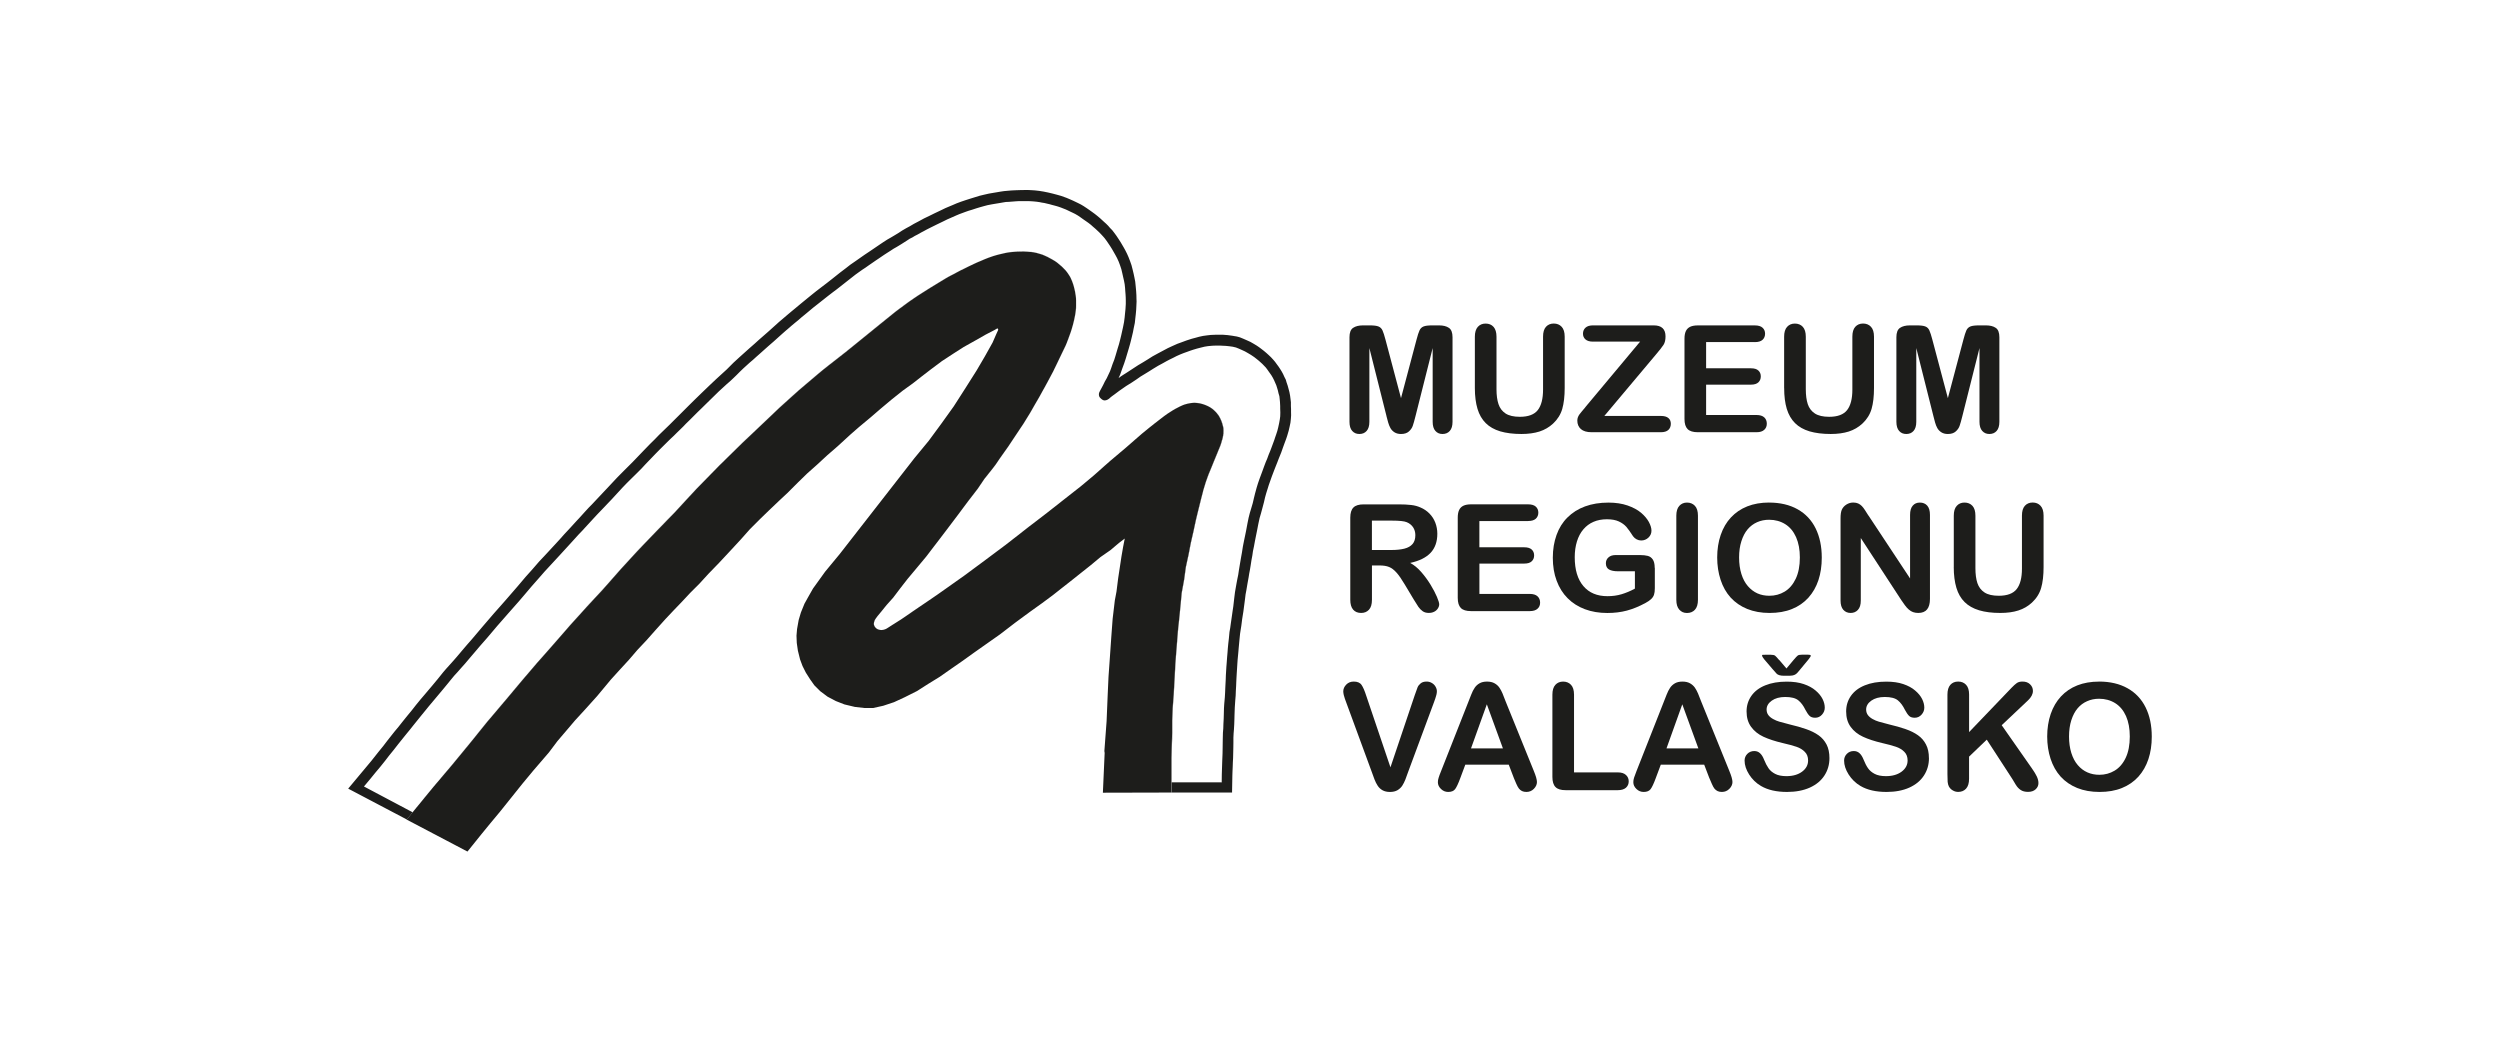
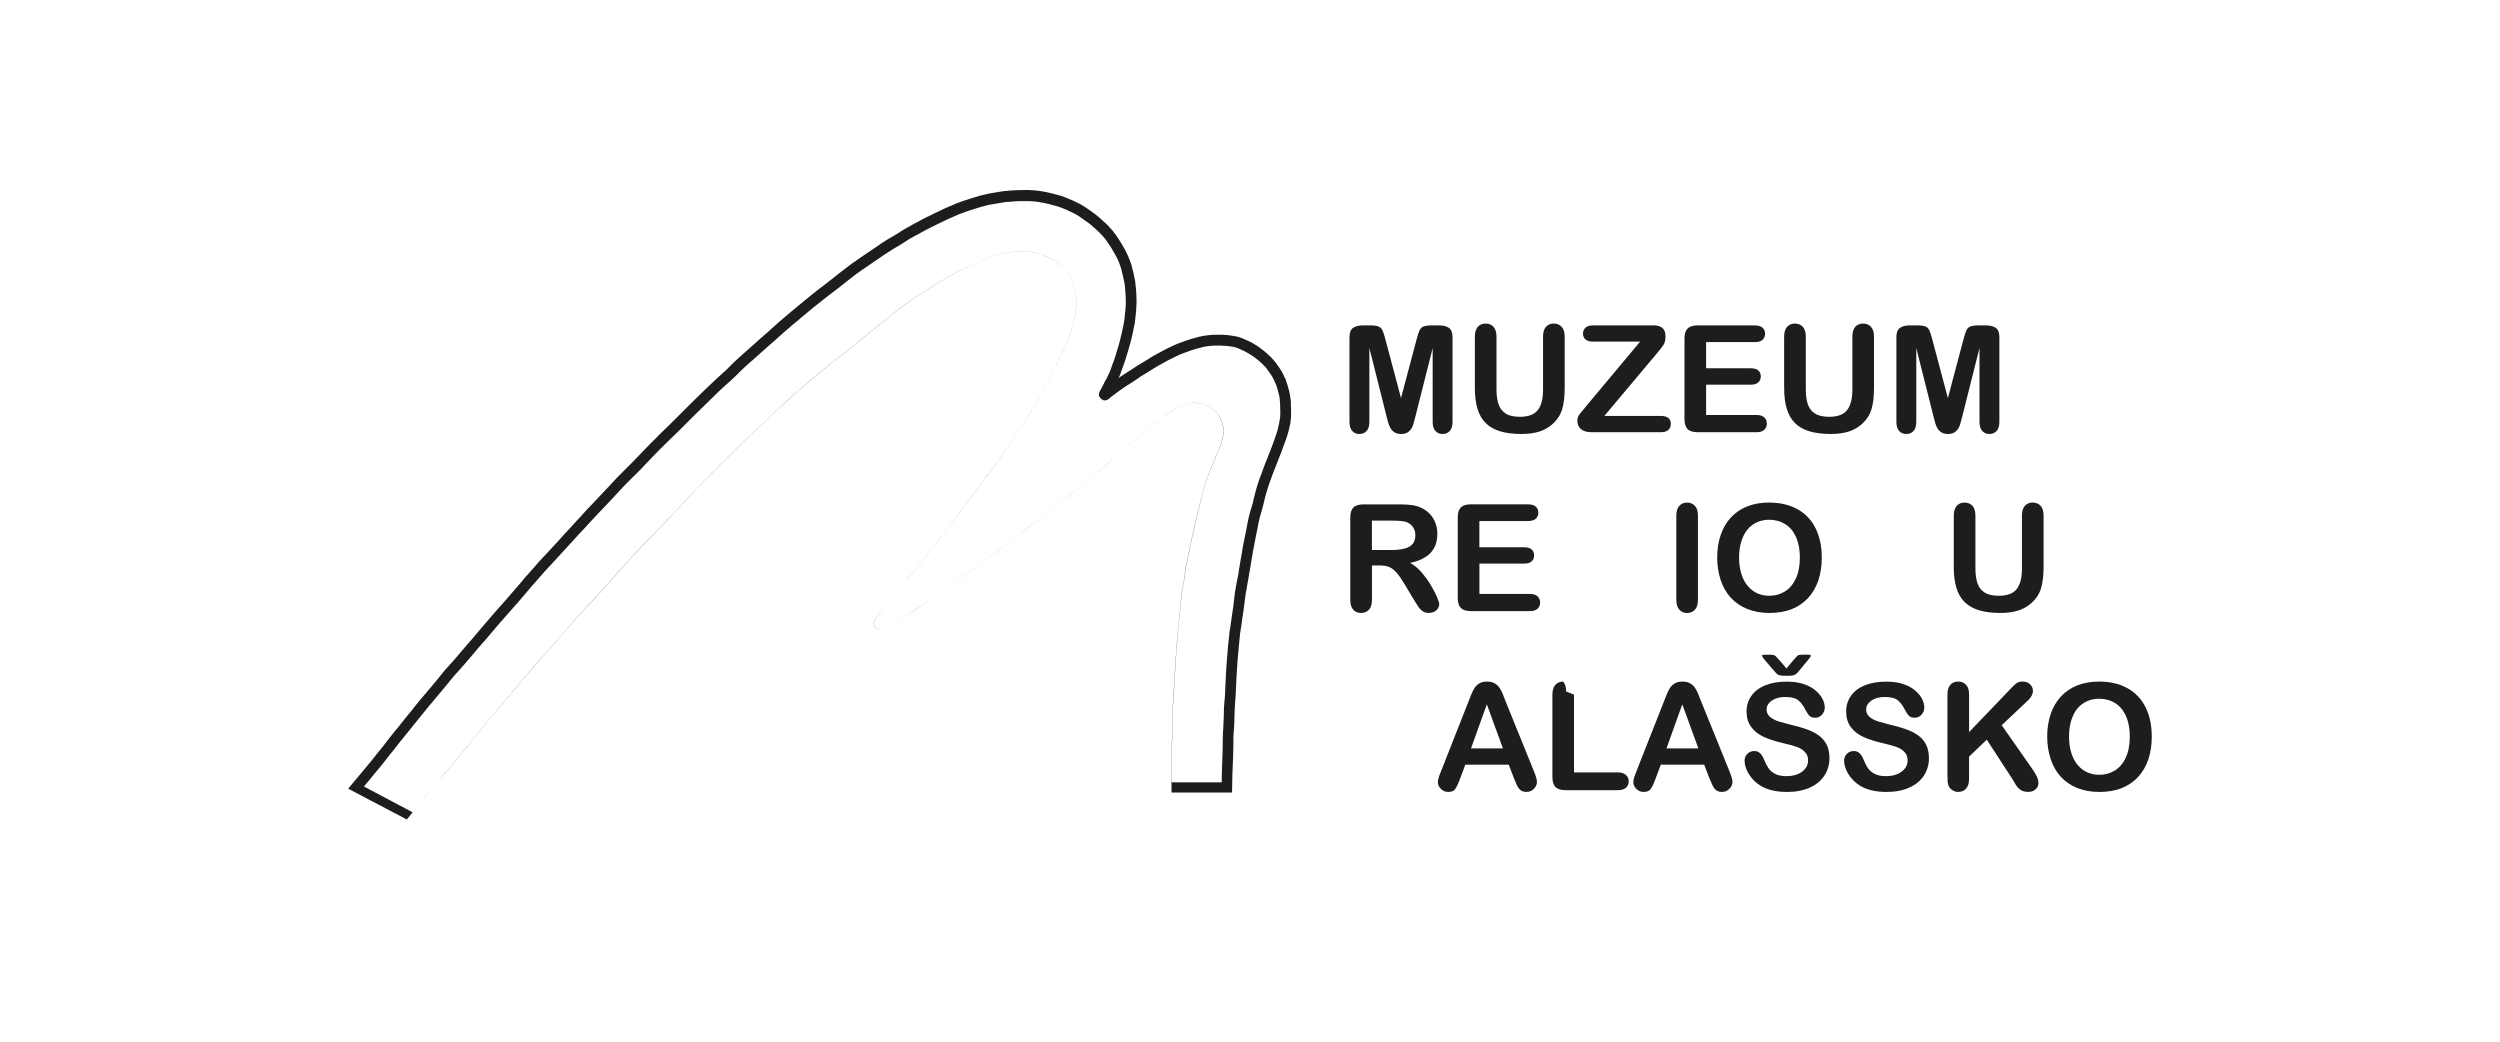
<svg xmlns="http://www.w3.org/2000/svg" id="Vrstva_1" viewBox="0 0 720 300">
  <defs>
    <style>.cls-1{fill-rule:evenodd;}.cls-1,.cls-2{fill:#1d1d1b;stroke-width:0px;}</style>
  </defs>
-   <polygon class="cls-1" points="117.11 236.04 124.82 226.64 130.13 220.4 135.03 214.45 140.41 207.79 145.58 201.7 150.41 195.94 154.53 191.12 159.29 185.72 164.11 180.19 168.93 174.86 173.62 169.81 178.93 163.79 182.01 160.43 183.61 158.7 184.99 157.25 189 153.07 194.24 147.68 200.66 140.73 201.45 139.93 207.25 134.01 213.89 127.5 219.07 122.59 224.45 117.48 229.97 112.5 235.43 107.87 236.96 106.59 238.64 105.26 243.54 101.43 249.76 96.39 253.74 93.16 257.15 90.4 258.15 89.61 259.19 88.83 261.73 86.96 263.14 85.98 264.42 85.12 267.86 82.94 272.2 80.29 273.21 79.71 276.75 77.84 277.93 77.27 278.85 76.8 280.51 76.01 281.49 75.56 282.48 75.15 283.49 74.71 284.7 74.23 286.02 73.77 287.17 73.43 287.43 73.37 287.71 73.29 289.36 72.91 290.05 72.77 290.86 72.65 291.87 72.55 292.48 72.51 293.03 72.48 294.38 72.45 294.96 72.45 296.05 72.51 296.88 72.58 297.05 72.59 297.23 72.62 297.64 72.68 297.86 72.72 298.22 72.79 298.35 72.82 298.45 72.84 299.62 73.17 300.12 73.33 300.26 73.37 300.4 73.44 300.83 73.62 301.78 74.06 302.25 74.32 302.87 74.65 303.7 75.13 304.09 75.38 304.22 75.48 304.38 75.59 304.62 75.78 305.27 76.33 305.73 76.71 306.07 77.04 306.35 77.33 306.83 77.82 306.92 77.92 307.04 78.07 307.17 78.22 307.39 78.52 307.86 79.21 307.98 79.39 308.09 79.59 308.22 79.81 308.42 80.22 308.78 81.07 308.96 81.58 309.12 82.04 309.35 82.86 309.48 83.44 309.57 83.86 309.63 84.13 309.67 84.41 309.8 85.21 309.88 85.89 309.89 86.54 309.89 88.1 309.87 88.79 309.85 89.02 309.82 89.31 309.73 90 309.66 90.55 309.54 91.12 309.34 92.1 309.18 92.79 309.02 93.45 308.72 94.5 308.37 95.62 307.27 98.62 307.12 99 306.92 99.46 303.31 106.97 301.29 110.75 299.33 114.29 298.21 116.22 296.6 119.02 294.7 122.1 292.69 125.11 290.45 128.48 288.07 131.84 286.71 133.84 286.28 134.4 285.81 135.02 283.53 137.87 281.64 140.67 278.84 144.31 275.91 148.24 272.48 152.79 269.48 156.72 266.75 160.29 263.95 163.65 261.43 166.66 259.41 169.26 257.24 172.12 255.35 174.23 253.81 176.13 253.51 176.48 252.77 177.38 252.59 177.61 252.26 178.06 251.98 178.48 251.87 178.71 251.79 178.93 251.73 179.18 251.69 179.34 251.66 179.6 251.67 179.81 251.68 179.86 251.69 179.92 251.69 179.96 251.71 180.03 251.8 180.25 251.88 180.41 252 180.59 252.11 180.73 252.27 180.89 252.3 180.91 252.34 180.95 252.39 180.98 252.47 181.05 252.65 181.17 252.85 181.25 252.98 181.31 253.14 181.34 253.29 181.39 253.47 181.42 253.64 181.44 253.72 181.45 253.81 181.45 253.95 181.44 254.11 181.44 254.26 181.41 254.45 181.37 254.63 181.33 254.85 181.25 255.05 181.18 255.3 181.06 255.81 180.74 256.48 180.31 259.55 178.37 269.82 171.36 277.86 165.68 284.09 161.06 289.54 156.99 296.46 151.6 301.49 147.74 306.39 143.89 311.21 140.11 315.06 136.89 319.74 132.75 324.29 128.9 328.97 124.83 331.28 122.95 333.66 121.08 335.15 119.94 336.22 119.17 337.38 118.43 338.06 118.01 338.5 117.76 339.05 117.47 339.64 117.16 339.94 117.01 340.29 116.85 340.51 116.75 340.71 116.67 341.14 116.51 341.57 116.39 341.76 116.34 341.92 116.3 342.1 116.25 342.34 116.2 342.57 116.16 342.76 116.13 342.99 116.09 343.17 116.07 343.35 116.05 343.54 116.04 343.77 116.03 344.03 116.03 344.24 116.04 344.5 116.06 344.72 116.07 344.93 116.09 345.17 116.12 345.48 116.17 345.7 116.21 345.9 116.26 346.09 116.32 346.26 116.36 346.51 116.43 346.75 116.51 346.97 116.59 347.18 116.67 347.48 116.8 347.77 116.93 348.06 117.07 348.3 117.2 348.49 117.31 348.67 117.42 348.84 117.54 349.07 117.7 349.19 117.8 349.33 117.9 349.58 118.13 349.92 118.45 350.09 118.61 350.26 118.8 350.47 119.05 350.84 119.54 350.97 119.72 351.03 119.83 351.08 119.92 351.19 120.1 351.39 120.49 351.57 120.88 351.68 121.15 351.76 121.34 351.82 121.51 351.92 121.82 352.06 122.29 352.18 122.73 352.24 123 352.27 123.15 352.3 123.33 352.31 123.51 352.33 123.8 352.33 123.94 352.34 124.09 352.32 124.45 352.32 124.64 352.3 124.86 352.24 125.34 352.22 125.49 352.19 125.65 352.15 125.86 352.11 126.06 352 126.48 351.91 126.78 351.67 127.62 351.49 128.18 351.41 128.4 351.32 128.63 350.58 130.44 349.74 132.47 348.83 134.72 347.99 136.74 347.22 138.92 346.59 141.02 345.89 143.68 345.19 146.49 344.42 149.63 343.73 152.86 342.96 156.22 342.38 159.21 342.32 159.51 342.25 159.88 341.54 163.13 341.49 163.37 341.45 163.65 341.05 166.61 340.99 167.02 340.93 167.35 340.35 170.52 340.29 170.88 340.26 171.27 339.95 174.58 339.67 177.45 339.29 181.03 339.25 181.37 339.22 181.73 338.97 184.87 338.76 187.54 338.48 191.12 338.27 195.18 338 200.01 337.71 203.93 337.57 207.64 337.57 210.88 337.57 211.2 337.56 211.44 337.44 215.15 337.36 218.37 337.36 221.52 337.36 224.33 337.35 226.88 337.38 228.25 317.63 228.3 318.14 216.86 318.06 216.3 318.7 207.72 319.01 200.24 319.25 194.93 319.65 189.28 320.05 183.48 320.44 178.23 321.07 172.91 321.55 170.37 322.03 166.55 322.5 163.45 322.98 160.27 323.46 157.49 323.93 155.1 322.26 156.37 319.81 158.44 316.95 160.43 314.09 162.81 311.48 164.88 308.39 167.34 305.85 169.33 303.23 171.4 300.13 173.7 296.57 176.25 292.36 179.35 288.01 182.69 283.96 185.54 280.47 188 277.14 190.39 274.04 192.54 270.63 194.93 267.3 196.98 264.05 199.05 260.56 200.8 257.47 202.23 254.37 203.26 251.44 203.91 248.98 203.91 246.2 203.59 243.19 202.87 240.74 201.91 238.35 200.65 236.21 199.05 234.55 197.39 233.36 195.72 232.09 193.73 231.13 191.82 230.42 189.92 229.79 187.38 229.47 185.15 229.39 183.08 229.55 181.18 230.02 178.55 230.66 176.4 231.69 173.86 232.8 171.87 234.15 169.49 237.64 164.64 241.84 159.56 263.33 131.98 267.46 126.97 271.03 122.12 274.68 117.03 278.09 111.71 281.26 106.7 283.64 102.64 285.86 98.67 286.97 96.13 287.4 95.19 287.46 95 287.48 94.83 287.41 94.69 287.32 94.61 287.22 94.59 287.12 94.63 286.79 94.83 286.34 95.09 283.87 96.37 281.1 97.95 277.54 99.94 274.68 101.77 271.27 104 268.09 106.38 265.4 108.45 262.86 110.44 260 112.5 256.91 114.96 253.58 117.75 250.73 120.21 247.39 122.99 244.93 125.14 241.29 128.48 238.27 131.1 235.26 133.88 232.48 136.35 229.79 138.97 226.77 141.99 224.39 144.21 221.46 147 218.84 149.54 215.98 152.4 213.37 155.34 210.43 158.52 207.1 162.09 204.01 165.28 201.47 168.06 198.77 170.76 196.4 173.3 194.1 175.69 191.63 178.31 188.7 181.57 186.24 184.35 183.62 187.13 181.09 190.07 178.39 193.01 175.93 195.72 171.97 200.48 168.47 204.37 165.62 207.47 163.32 210.18 160.54 213.44 158.09 216.7 153.64 221.87 150.48 225.68 146.98 230.05 144.05 233.71 141.27 237.05 138.74 240.14 134.63 245.25 117.11 236.04" />
  <path class="cls-1" d="M354.83,228.31l.09-4.91.04-1.21.06-1.33.04-1.25.07-1.29.03-1.31.04-1.75.02-1.46v-1.35s.06-1.24.06-1.24l.09-1.08.09-1.52.05-1.5.03-1.22.04-1.14.04-1.05.05-.75.08-1.17.12-1.46.05-1.32.08-1.39.05-1.22.05-1.05.08-1.4.09-1.4.09-1.43.08-1.15.12-1.26.1-1.08.1-1.19.1-1.05.12-1.29.16-1.58.18-1.18.17-1.05.11-.84.13-1.06.15-.95.22-1.37.17-1.31.16-1.2.14-1.08.16-1.32.22-1.15.22-1.33.22-1.25.21-1.15.17-1.08.19-.99.22-1.32.24-1.56.25-1.33.18-1.26.3-1.43.26-1.42.27-1.36.38-1.88.33-1.72.38-1.75.39-1.33.42-1.56.43-1.62.33-1.43.33-1.18.4-1.27.33-1.07.47-1.33.44-1.24.68-1.78.4-1.02.46-1.15.42-1.1.72-1.77.52-1.48.46-1.26.42-1.12.3-.89.45-1.53.27-1.17.24-1.15.12-1.09.07-1.04-.02-.88v-.87s-.04-.92-.04-.92v-1.1s-.1-.84-.1-.84l-.13-1.02-.2-1.06-.22-.82-.27-1-.32-.93-.24-.83-.39-.76-.38-.84-.42-.77-.47-.75-.42-.63-.46-.62-.53-.73-.49-.58-.69-.75-.63-.6-.67-.61-.72-.61-.75-.58-.64-.48-.72-.49-.88-.53-.91-.52-.9-.41-1.07-.47-.87-.36-.4-.14-.73-.19-.7-.11-.56-.1-1.33-.18-1.28-.1h-1.13s-1.21,0-1.21,0l-1.24.05-1.13.13-1.09.15-1.12.24-1.01.28-1.17.31-1.51.49-1.21.45-1.38.5-1.52.68-1.23.57-1.26.67-1.58.84-1.57.86-1.32.84-1.45.89-1.37.81-1.23.8-.99.65-1.21.79-.94.59-.63.42-.34.25-.16.11-.08.04-.02.02-.02.02h-.01s0,.02,0,.02h0s.01-.03.01-.03h0s0-.03,0-.03l.05-.1.07-.14.14-.31.15-.31.26-.74.42-1.19.51-1.38.44-1.34.44-1.47.45-1.5.41-1.44.22-.87.28-1.15.29-1.23.2-1.07.33-1.56.14-1.28.15-1.32.11-1.26.06-1.24.05-1.11-.03-.8-.02-.99-.07-1.15-.13-1.41-.14-1.36-.21-1.08-.23-1.1-.28-1.18-.34-1.33-.4-1.15-.48-1.24-.44-.99-.49-.97-.42-.76-.44-.75-.47-.8-.58-.9-.66-.99-.58-.79-.59-.77-.62-.63-.56-.65-.59-.59-.56-.5-.52-.48-.7-.64-.84-.7-.67-.53-.88-.64-.69-.49-.75-.52-.88-.58-.74-.44-.79-.4-.79-.38-.71-.34-.86-.38-1.04-.44-1.53-.55-1.24-.35-1.29-.34-1.28-.3-1.28-.26-1.24-.2-1.25-.14-1.08-.07-.9-.04h-.74s-1.38.02-1.38.02l-1.46.05-1.21.06-1.03.09-1.1.1-1.07.16-.86.15-1.2.2-1.22.21-1.4.32-1.21.29-1.24.38-1.52.47-1.34.43-1.3.44-1.26.47-1.18.51-1.08.45-.99.42-.99.48-1.04.5-1.06.5-1.54.76-1.52.73-1.51.82-1.41.74-1.15.68-1.08.58-1.15.67-1,.66-1.12.68-1.06.63-1.07.61-1.12.72-1.19.8-.88.6-1,.68-.96.65-1.38.92-1.43,1-1.14.8-1.58,1.09-1.29,1.01-1.69,1.28-2.3,1.83-1.52,1.19-2.95,2.25-1.16.93-1.55,1.26-1.88,1.54-1.62,1.35-1.01.83-1.13.95-1.29,1.1-1.18,1-1.34,1.21-1.68,1.51-1.44,1.26-1.33,1.16-1.2,1.09-1.54,1.35-1.38,1.24-1.44,1.29-1.71,1.57-.8.8-1.19,1.19-1.16,1.06-1.85,1.69-1.78,1.68-2.22,2.13-2.12,2.06-1.79,1.77-2,2-2.09,2.08-1.34,1.34-3.13,3.03-1.23,1.27-1.36,1.34-1.91,1.97-3.11,3.24-2.43,2.42-1.29,1.3-.71.72-.74.79-2.2,2.35-2.96,3.14-1.35,1.44-.95.96-1.13,1.23-1.44,1.59-1.06,1.14-1.53,1.68-1.88,2.02-1.28,1.44-1.73,1.88-2.5,2.7-1.74,1.85-2.03,2.34-1.83,2.04-2.37,2.8-3.33,3.84-1.46,1.66-1.96,2.21-3.24,3.77-3.14,3.71-1.44,1.64-1.28,1.5-.89,1.06-.86,1.01-1.3,1.48-1.67,1.85-.79.92-1.56,1.94-1.65,1.99-1.07,1.26-1.14,1.35-1.13,1.32-1.3,1.59-1.23,1.57-1.32,1.6-1.32,1.64-1.2,1.52-1.08,1.29-.99,1.25-1.12,1.42-1.23,1.61-1.33,1.63-2.05,2.59-1.42,1.7-1.77,2.12-3.48,4.17,16.89,8.89,1.85-2.29.22-.26.22-.27.22-.27.72-.87.36-.46.71-.88.34-.4.34-.42.26-.3.28-.36.46-.56.25-.31.19-.23.15-.18.13-.18.33-.39.12-.17.26-.32.19-.23.17-.22.16-.16.16-.21.16-.18.27-.32.21-.25.19-.22.21-.25.15-.17.12-.14.14-.15.17-.21.16-.2.09-.11.1-.11.12-.14.17-.21.22-.25.3-.36.3-.35.19-.22.61-.72.46-.55.78-.93.22-.27.77-.94,1-1.22.29-.35.56-.69.29-.35.78-.95.82-.99.85-1.05.54-.67.8-1,.42-.53.89-1.09.63-.78.77-.96.71-.85.66-.76.49-.58.69-.81.44-.52.38-.46.55-.65.52-.61.43-.5.53-.61.55-.67.67-.79.36-.44.36-.42.52-.63.32-.39.42-.49.36-.43.63-.74.45-.53.27-.32.43-.5.61-.72.43-.49.45-.53.7-.81.59-.7.64-.74.43-.51.44-.49.48-.54.27-.31.37-.41.41-.47.57-.65.73-.84.7-.79.49-.56.51-.59.53-.59.52-.61.58-.67.42-.47.68-.79.6-.68.49-.57.2-.23.49-.56,1.04-1.16,1.06-1.17.95-1.04,1.11-1.23.57-.63.71-.78.87-.93.49-.54.39-.42,1.07-1.15.83-.89,1.01-1.13,1.02-1.14.9-1.03.9-1.02.96-1.09.65-.74.98-1.07,1.06-1.15.74-.81.58-.64.84-.92.56-.61.74-.78.61-.64,1.31-1.37.67-.7.84-.87.77-.8.74-.77.71-.73.94-.96.76-.79.9-.94,1.21-1.22.33-.35.42-.43.81-.88.83-.9.95-1.03.6-.66,1.02-1.11,1.06-1.14.92-.98.77-.79.99-1.01.97-.99.87-.88,1.05-1.08,1.1-1.12.89-.91,1.17-1.15,1.12-1.1,1.18-1.15.97-.95,1.13-1.12,1.17-1.15,1.08-1.02,1.14-1.07,1.07-1.03,1.35-1.27,1.09-1.03,1.1-1.05,1.14-1.08,1.27-1.22,1.18-1.12,1.3-1.18,1.39-1.25,1.26-1.14,1.62-1.45,1.37-1.17,1.58-1.34,1.22-1.04,1.47-1.24,1.1-.91,1.91-1.54,1.54-1.2,1.49-1.17,1.68-1.31,1.71-1.38,1.17-.94,1.84-1.49,1.63-1.33,1.69-1.37,1.57-1.28,1.17-.94,1.36-1.1,1.19-.96,1.2-.97.89-.68.9-.67.93-.69,1.2-.87,1.39-.97,1.27-.85,1.59-1.01,1.82-1.15,1.55-.95.96-.59,1.69-1.03,1.32-.76,1.29-.68,1.12-.59.83-.44.71-.35.71-.35.58-.29.93-.45,1.23-.58.73-.34.61-.26.6-.25.91-.38.68-.28.81-.31.64-.23.47-.15.69-.2.57-.16.75-.18.82-.2.35-.08.27-.06.25-.05.36-.06.43-.07.33-.05.56-.05.54-.04.58-.04.41-.02h.31s.44-.02.44-.02h.44s.49,0,.49,0h.34l.36.02.37.02.34.02.42.03.32.02.39.04.44.07.58.11.46.12.64.18.43.13.33.1.28.11.42.18.46.21.46.21.33.18.5.27.44.25.55.32.23.14.31.2.2.14.25.2.22.17.58.49.33.28.34.32.35.35.29.3.25.26.21.26.23.3.21.29.19.29.18.27.15.25.12.23.16.31.12.25.19.47.12.27.22.61.14.41.11.38.09.32.06.26.08.35.11.58.1.58.1.65.09.68v.59s0,.67,0,.67v.94l-.02.67-.06.63-.08.65-.09.59-.15.73-.15.72-.12.58-.17.67-.2.75-.19.65-.22.64-.22.66-.17.43-.14.42-.28.73-.27.78-.16.41-.22.54-.2.41-.17.36-.5,1.05-.81,1.67-.45.94-.37.77-.46.96-.33.71-.31.64-.27.52-.83,1.54-.99,1.84-.6,1.09-.3.56-.5.9-.52.93-.71,1.21-.79,1.37-.93,1.61-.49.84-.51.82-1.26,2.03-.69,1.05-.75,1.12-1.31,1.95-.76,1.15-.47.71-.34.48-.59.84-.58.83-.85,1.19-.93,1.36-.57.82-.4.55-.39.51-.33.43-.52.65-.32.4-.34.43h-.02s-.09.12-.09.12l-.13.15-.28.35-.13.16-.13.16-.23.28-.13.21-.33.5-.28.4-.26.38-.26.4-.33.49-.21.32-.18.24-.6.79-.9,1.16-1.3,1.7-1.01,1.34-1.31,1.74-1.2,1.6-2.21,2.96-1.2,1.58-1.43,1.85-1.56,2.06-.9,1.16-.89,1.17-.54.69-.51.6-.88,1.06-1.39,1.68-.93,1.11-1.07,1.26-.42.52-.77.99-.37.47-.57.72-.35.45-.69.92-.5.67-.3.42-.2.25-.16.21-.16.22-.24.26-.21.23-.22.25-.2.21-.2.24-.16.17-.27.3-.17.19-.21.23-.16.21-.59.71-.59.74-.46.55-.67.82-.2.24-.16.24-.2.25-.13.19-.14.22-.16.28-.08.22-.08.3-.09.45.02.19.03.16v.03s.01.02.01.02l.06.14.07.18.12.2.11.14.13.15.11.12.2.13.15.1.1.05.13.04.1.04.12.02.1.04.12.02.16.03.18.02h.29s.06-.01.06-.01h.15s.12-.03.12-.03l.08-.02h.08s.11-.03.11-.03l.08-.02h.06s.09-.05.09-.05h.07s.09-.05.09-.05l.1-.03.09-.05.08-.03.09-.04.09-.07.09-.04.85-.53.4-.26.13-.08.14-.09.22-.14.82-.51.72-.47,1.19-.76,9.15-6.22,3.13-2.2,4.83-3.43,6.37-4.67,2.45-1.84,2.7-2.02,3.55-2.71,2.18-1.7,1.76-1.41,1.58-1.19,1.61-1.23,1.54-1.16,2.3-1.81,2.44-1.9,2.53-1.98,2.3-1.8,2.42-2,1.6-1.35,2.5-2.14.62-.57.67-.57.47-.42.38-.34.39-.35.51-.43.56-.49.42-.36.43-.36.43-.38.4-.35.45-.35.31-.28.3-.24.22-.21.46-.37.36-.31.38-.33.3-.25.28-.27.31-.27.32-.27.38-.32.31-.29.32-.3.39-.32.42-.36.39-.33.46-.4.46-.41.59-.47.48-.39.29-.25.37-.29.54-.46.39-.32.52-.41.44-.32.35-.3.62-.49.45-.35.4-.31.44-.34.41-.28.48-.33.47-.35.66-.42.42-.27.39-.23.41-.27.36-.2.33-.17.39-.22.37-.18.37-.2.39-.18.43-.17.37-.13.32-.1.24-.07.28-.07.28-.08.24-.04.28-.04.22-.03.24-.03.21-.02h.18s.16-.01.16-.01h.16s.14,0,.14,0h.45s.13.02.13.02l.12.02h.14s.14.03.14.03l.22.03.16.03.22.03.14.03.16.04.25.07.21.07.23.06.23.08.19.07.17.08.2.08.21.1.16.08.21.1.24.13.26.15.2.13.13.08.2.15.17.14.2.17.17.15.18.17.19.16.16.17.16.19.21.24.14.17.15.21.18.26.17.26.13.27.13.25.08.19.12.27.12.29.1.26.08.23.07.25.08.24.06.25.07.26.06.26.04.21.02.24.03.24v.62s-.02.26-.02.26l-.02.24-.02.22-.03.33-.04.22-.07.32-.09.38-.09.34-.1.33-.1.35-.09.28-.08.28-.05.15-.06.19-.08.24-.11.28-.1.23-.09.24-.09.22-.96,2.32-.81,1.98-.47,1.15-.61,1.47-.14.34-.14.4-.13.38-.16.42-.1.3-.16.44-.13.38-.13.44-.16.54-.32,1.08-.29,1.08-.25.95-.41,1.59-.24.98-.31,1.23-.3,1.25-.38,1.54-.27,1.24-.28,1.32-.12.54-.18.79-.22.96-.38,1.67-.18.97-.26,1.31-.13.69-.17.81-.17.8-.46,2.07-.1.5-.17,1.29-.25,1.88-.1.6-.11.65-.09.48-.38,2.05-.1.62-.1,1.01-.06.77-.09.95-.1,1.06-.14,1.47-.21,2.11-.25,2.36-.06.62-.05.52-.1,1.25-.21,2.52-.22,2.81-.18,2.31-.08,1.46-.1,1.86-.05,1.03-.07,1.25-.11,1.87-.08,1.34-.07,1.11-.14,1.87-.09,1.37-.03.94-.04,1.24-.06,1.48v.9s0,1.78,0,1.78v.88s-.02.77-.02.77l-.08,2.13-.05,1.85-.04,1.87-.02.61v6s0,.73,0,.73l.02,3.25h17.45ZM351.85,225.38l.03-2.39.12-3.76.09-2.19.03-1.71.02-1.5.02-1.16.04-1.64.1-1.21.04-1.32.08-1.52.05-1.79.03-1.21.08-1.27.17-1.89.08-1.4.05-1.26.05-.99.07-1.3.05-1.42.06-.98.08-1.35.1-1.25.12-1.63.11-1.27.09-1.21.12-1.28.19-1.66.17-1.81.21-1.18.14-1.04.31-2.14.23-1.62.21-1.4.27-2.37.21-1.69.21-1.22.25-1.41.22-1.17.25-1.21.2-1.34.28-1.68.31-1.83.28-1.55.28-1.78.34-1.72.3-1.43.29-1.42.39-2.1.33-1.62.35-1.37.46-1.53.38-1.3.35-1.5.3-1.22.46-1.69.38-1.25.45-1.3.41-1.1.42-1.13.52-1.43.45-1.19.42-.98.41-1.12.45-1.09.37-.97.4-1.08.42-1.14.26-.8.28-.8.33-1.01.25-.99.27-1.24.2-1.11.11-.86.03-1.04-.04-1.2v-.71s-.06-1.16-.06-1.16l-.08-.83-.09-.84-.25-.84-.18-.8-.25-.84-.22-.69-.32-.73-.34-.77-.34-.67-.41-.69-.35-.5-.41-.57-.43-.62-.42-.55-.47-.49-.51-.53-.53-.48-.54-.48-.62-.5-.65-.51-.95-.64-.94-.56-.8-.45-.82-.38-.9-.4-.85-.34-.92-.22-.93-.13-1.03-.11-1.01-.05-.79-.04h-1.06s-1.07.04-1.07.04l-1.21.11-1.01.16-1.14.28-1.09.28-1.04.31-.84.28-.91.33-1.03.37-.98.39-1.06.47-.89.46-1.15.56-.91.48-.96.54-1.41.76-1.39.84-1.17.74-1.24.76-1.27.77-1.08.76-1.52,1.01-1.52.94-2,1.39-1.37,1.03-.57.41-.46.35-.54.48-.41.26-.33.14-.37.08h-.31s-.32-.1-.32-.1l-.35-.22-.36-.32-.25-.28-.15-.31-.06-.32v-.36s.11-.41.11-.41l.27-.55.38-.69.48-.91.47-.97.55-.96.94-2,.33-.89.41-1.2.47-1.2.38-1.21.34-1.15.28-.95.36-1.16.33-1.26.32-1.31.26-1.17.26-1.16.29-1.46.18-1.36.11-1.13.13-1.28.09-1.5v-1.05l-.02-.8-.05-.91-.07-.84-.07-1.03-.11-1.02-.19-1-.25-1.09-.25-1.11-.27-1.15-.38-1.14-.39-1.04-.47-1.03-.49-.91-.48-.84-.48-.84-.51-.81-.51-.76-.51-.75-.57-.77-.45-.52-.61-.66-.54-.56-.59-.55-.48-.45-.69-.59-.6-.54-.72-.56-.67-.47-.85-.59-.74-.53-.77-.53-.81-.47-.67-.33-.66-.31-.68-.33-.66-.31-.64-.25-.79-.31-.72-.25-.56-.17-.59-.16-.63-.16-.77-.22-.79-.18-.7-.17-.71-.11-.7-.14-.75-.11-.99-.1-.93-.06-.59-.02h-.94s-.85,0-.85,0h-.86s-1,.06-1,.06l-.87.07-1.01.08-.91.04-.9.15-.97.17-1.16.19-1,.17-1.2.23-1.14.3-1.2.34-1.02.31-1.09.36-1.12.34-.96.34-.78.29-.84.31-.81.34-.86.38-.86.38-.96.42-.99.49-.99.48-1,.48-.97.48-1.01.5-.93.47-.86.47-.73.38-1,.57-.9.46-.63.39-.81.4-.75.5-.88.56-.77.49-.77.47-.65.39-.8.45-.85.56-.99.63-.85.55-.84.57-.76.52-.87.58-1.04.72-1.03.71-.86.61-.9.59-1.03.73-.96.69-.75.59-.92.72-2.83,2.23-.91.71-1.07.8-1.48,1.14-2.97,2.35-1.21.95-1.63,1.36-.83.69-.9.73-.97.85-.95.77-.98.82-.8.7-.84.71-1.02.9-1.05.94-1.49,1.34-1.5,1.3-2.7,2.41-.74.65-.99.9-.91.77-.64.58-1.21,1.1-1.04,1-.91.92-.88.85-.99.93-.95.82-.98.9-1.32,1.21-2.72,2.66-1.01.99-1.2,1.18-1.14,1.1-1.31,1.31-1.01,1.01-1.09,1.06-.73.77-.95.93-.9.87-.89.89-.89.83-.78.76-1.19,1.18-1.11,1.1-1.27,1.29-1.2,1.25-.65.67-1.13,1.18-1.1,1.19-1.18,1.18-.77.76-1,.98-1.33,1.32-1.24,1.29-.89.97-.77.83-.63.69-.86.93-.94.98-.88.93-1.13,1.18-1.08,1.12-1.5,1.62-1,1.09-.97,1.05-.79.87-1.18,1.23-1.63,1.8-1.9,2.08-1.95,2.13-4.29,4.64-1.65,1.89-2.15,2.44-1.81,2.14-1.77,2.07-2.93,3.32-1.42,1.62-1.87,2.13-1.86,2.2-1.12,1.32-2.06,2.35-1.06,1.25-.99,1.16-1.09,1.28-1.13,1.34-1.05,1.17-1.1,1.25-.99,1.08-1,1.21-.95,1.17-1.17,1.42-1.09,1.3-.66.79-1.15,1.37-1.3,1.55-.86,1.06-1.08,1.32-1.09,1.35-1.46,1.81-.91,1.15-1.1,1.34-1.08,1.34-1.28,1.6-1.23,1.58-1.34,1.65-1.12,1.46-1.37,1.71-1.46,1.74-1.38,1.7-1.89,2.26,14.03,7.44.49-.62,1.08-1.31.98-1.21.36-.44.46-.58.18-.22.24-.28.37-.47.39-.47.33-.4.07-.09.19-.23.12-.14.19-.24.12-.15.18-.22.15-.19.24-.28.21-.24.15-.17.17-.21.12-.13.34-.41.27-.32.23-.27.11-.13.13-.14.14-.17.13-.14.09-.11.12-.14.14-.17.13-.15.1-.12.13-.14.9-1.05.97-1.15.54-.64.21-.26.21-.25.84-1.02.98-1.2.43-.53.42-.51,1.07-1.29.82-1.01.23-.27.37-.46.25-.32.54-.67.8-1,.43-.53.89-1.09.63-.78.77-.96.71-.85.66-.78.49-.57.69-.81.44-.52.39-.46.55-.65.52-.61.43-.5.53-.61.55-.67.67-.79.36-.44.36-.43.52-.61.32-.39.42-.49.36-.43.63-.74.45-.53.27-.32.43-.5.62-.72.42-.5.45-.52.7-.81.59-.7.64-.74.44-.51.43-.48.48-.55.27-.31.36-.41.42-.47.57-.67.73-.83.7-.79.49-.56.51-.58.53-.6.52-.61.58-.67.42-.47.68-.79.59-.68.5-.57.2-.23.5-.56,1.04-1.16,1.06-1.17.95-1.05,1.11-1.22.58-.63.72-.78.86-.93.5-.54.39-.42,1.07-1.16.83-.89,1.02-1.13,1-1.14.91-1.03.9-1.02.96-1.09.65-.74.97-1.07,1.06-1.15.74-.81.58-.64.85-.92.56-.61.74-.78.61-.64,1.31-1.37.67-.7.84-.87.77-.81.74-.77.71-.73.94-.97.76-.78.91-.94,1.2-1.23.33-.35.42-.44.81-.87.83-.9.95-1.03.6-.66,1.03-1.11,1.05-1.15.91-.98,2.73-2.78.87-.88,1.06-1.08,1.1-1.12.9-.91,1.15-1.15,1.13-1.1,1.18-1.15.97-.95,1.13-1.12,1.17-1.15,1.08-1.02,1.13-1.07,1.07-1.03,1.35-1.27,1.09-1.03,1.11-1.06,1.13-1.07,1.28-1.22,1.18-1.12,1.3-1.17,1.39-1.25,1.26-1.14,1.62-1.46,1.37-1.16,1.58-1.34,1.22-1.04,1.47-1.24,1.1-.91,1.91-1.54,1.54-1.21,1.49-1.16,1.68-1.31,1.71-1.38,1.16-.94,1.85-1.49,1.63-1.33,1.69-1.37,1.58-1.28,1.16-.94,1.36-1.1,1.19-.97,1.2-.96.89-.68.9-.67.93-.69,1.2-.87,1.39-.98,1.26-.84,1.59-1.01,1.82-1.15,1.54-.95.96-.59,1.69-1.03,1.32-.76,1.28-.68,1.12-.59.84-.44.7-.36.71-.34.58-.3.92-.45,1.23-.58.73-.34.61-.26.6-.25.91-.38.68-.28.8-.31.64-.23.47-.15.69-.2.57-.16.75-.18.82-.2.34-.08.27-.06.26-.05.36-.06.43-.07.33-.05.56-.05.54-.04.58-.03.41-.02h.31s.45-.03.45-.03h.44s.49,0,.49,0h.34l.36.02.37.02.35.02.42.03.31.02.39.05.44.07.58.1.45.12.65.18.42.12.33.11.29.11.42.18.47.22.46.21.33.18.5.27.44.25.56.32.23.13.31.2.2.15.25.19.22.17.22.2.36.29.32.27.34.32.35.35.29.3.26.27.21.25.23.31.21.29.19.29.18.26.15.25.14.23.15.31.12.25.19.46.12.27.22.61.14.41.1.38.09.32.07.27.08.35.11.57.1.58.1.65.08.69.02.59v1.61s-.02.66-.02.66l-.06.64-.08.64-.1.61-.14.72-.15.72-.13.57-.17.67-.21.76-.18.66-.22.63-.22.66-.16.43-.15.42-.27.74-.29.77-.16.4-.22.55-.19.41-.17.36-.5,1.05-.81,1.67-.44.92-.38.8-.46.95-.34.7-.31.65-.27.52-.82,1.54-1,1.84-.59,1.09-.31.55-.5.91-.52.94-.71,1.21-.79,1.36-.92,1.62-.5.84-.51.82-1.26,2.03-.7,1.05-.75,1.13-1.31,1.95-.76,1.15-.47.71-.34.49-.58.83-.59.83-.84,1.19-.94,1.36-.22.32-.34.5-.41.56-.39.51-.33.43-.52.65-.32.4-.34.43-.09.12-.13.15-.16.19-.13.16-.12.15-.14.18-.24.28-.14.21-.33.5-.28.41-.26.38-.11.16-.06.09-.1.15-.33.5-.2.31-.18.24-.6.79-.9,1.16-1.3,1.69-1.01,1.33-1.3,1.75-1.21,1.6-2.22,2.96-1.2,1.58-2.99,3.9-.9,1.17-.88,1.17-.54.68-.52.61-.88,1.06-1.39,1.68-.93,1.11-1.06,1.26-.43.52-.77.98-.37.46-.56.72-.36.45-.69.92-.5.67-.31.42-.19.25-.16.21-.17.22-.23.26-.2.22-.23.25-.19.22-.2.22-.16.18-.27.3-.17.19-.21.23-.17.21-.25.31-.57.68-.36.45-.47.55-.68.82-.19.25-.16.22-.2.26-.13.18-.15.22-.16.28-.08.22-.08.3-.05.22h0s-.02.23-.02.23v.19s.03.09.03.09l.02.11.03.09.03.08.07.18.11.18.11.15.14.14.11.12.2.14.16.1.1.05.13.04.1.04.12.02.1.04.13.02.15.03.18.02h.35s.07-.01.07-.01h.08s.11-.03.11-.03l.09-.02h.08s.11-.03.11-.03l.08-.02h.05s.1-.05.1-.05l.07-.02.1-.04.09-.03.09-.03.08-.04.09-.04.1-.07.09-.04.85-.53.4-.26.14-.08.15-.09.21-.14.82-.52.72-.45,4.61-3.06,5.72-3.94,3.13-2.19,4.85-3.43,3.48-2.55h0s2.89-2.13,2.89-2.13l2.45-1.83,2.71-2.02,3.54-2.74,2.2-1.68,1.76-1.4,1.56-1.19,1.62-1.24,1.53-1.16,2.32-1.82,2.41-1.9,2.53-1.99,2.32-1.81,2.41-1.98,1.61-1.36,2.48-2.14.65-.59.63-.56.49-.43.38-.33.39-.35.51-.43.57-.48.42-.37.42-.35.44-.38.39-.33.43-.36.33-.28.3-.25.24-.21.45-.36.36-.31.37-.33.33-.28.26-.23.31-.27.33-.3.38-.32.32-.27.31-.28.39-.33.42-.37.38-.32.46-.4.46-.41.58-.49.47-.38.31-.25.36-.31.55-.45.41-.33.51-.4.42-.34.37-.28.62-.49.45-.35.41-.31.42-.33.42-.3.48-.34.47-.34.65-.42.42-.27.39-.24.41-.25.36-.21.33-.18.4-.2.35-.18.39-.19.38-.17.45-.19.36-.13.34-.1.24-.07.28-.08.26-.05.25-.05.28-.05.22-.03.25-.03.22-.02h.18s.15-.02.15-.02h.31s.13,0,.13,0h.16s.15.02.15.02h.13s.11.02.11.02l.15.02.14.02.21.03.17.03.22.04.14.03.16.04.23.07.23.07.22.07.23.08.2.07.17.08.19.08.22.1.16.08.21.1.23.13.26.15.2.13.13.08.21.15.17.14.2.17.17.15.19.18.18.17.17.17.16.19.21.24.14.17.16.21.18.26.16.26.14.27.12.24.09.2.12.27.12.28.1.25.08.23.07.25.08.26.06.25.07.26.06.26.04.21.02.23.02.24v.37s0,.27,0,.27l-.02.27v.23s-.04.22-.04.22l-.03.33-.04.22-.06.32-.1.38-.09.34-.1.33-.1.35-.09.28-.08.28-.05.15-.07.19-.08.24-.12.27-.09.23-.1.24-.09.22-.95,2.32-.81,1.97-.47,1.15-.61,1.48-.14.34-.14.41-.14.37-.15.41-.11.31-.16.43-.13.4-.13.43-.17.55-.33,1.08-.27,1.07-.25.96-.4,1.59-.24.98-.31,1.23-.3,1.24-.37,1.55-.27,1.22-.29,1.34-.11.52-.18.8-.22.96-.38,1.67-.19.97-.25,1.31-.13.69-.17.81-.18.81-.45,2.06-.1.5-.17,1.28-.25,1.88-.1.59-.11.66-.09.47-.38,2.04-.1.63-.1,1.02-.07.77-.09.94-.1,1.07-.14,1.46-.21,2.12-.25,2.34-.06.65-.05.5-.04.55-.06.7-.2,2.51-.23,2.83-.17,2.31-.08,1.45-.1,1.86-.05,1.04-.07,1.23-.11,1.89-.07,1.35-.08,1.09-.14,1.89-.09,1.35-.03.94-.04,1.24-.06,1.46v.91s0,1.78,0,1.78v.86s-.02.79-.02.79l-.08,2.1-.06,1.86-.03,1.88-.02.6v.71s0,1.77,0,1.77v3.53s0,.73,0,.73v.33h14.49Z" />
  <path class="cls-2" d="M399.31,119.83l-4.93-19.59v21.23c0,1.17-.26,2.05-.79,2.64-.52.59-1.22.88-2.09.88s-1.52-.29-2.05-.87c-.54-.58-.8-1.47-.8-2.65v-24.34c0-1.34.35-2.25,1.05-2.71.7-.47,1.64-.71,2.83-.71h1.94c1.16,0,2,.1,2.52.31.53.21.92.59,1.17,1.14.25.55.54,1.43.86,2.66l4.47,16.84,4.47-16.84c.32-1.23.61-2.12.86-2.66.25-.55.64-.93,1.17-1.14.52-.21,1.37-.31,2.52-.31h1.93c1.19,0,2.13.23,2.84.71.7.46,1.05,1.37,1.05,2.71v24.34c0,1.17-.26,2.05-.79,2.64-.52.59-1.22.88-2.11.88-.83,0-1.51-.29-2.03-.88-.53-.59-.79-1.47-.79-2.64v-21.23l-4.94,19.59c-.32,1.27-.58,2.21-.79,2.8-.2.59-.57,1.14-1.12,1.63-.55.49-1.31.73-2.27.73-.73,0-1.34-.16-1.85-.47-.5-.31-.9-.72-1.18-1.21-.27-.49-.5-1.03-.66-1.62-.16-.6-.32-1.21-.5-1.86Z" />
  <path class="cls-2" d="M424.76,111.76v-14.79c0-1.26.29-2.2.85-2.83.56-.63,1.31-.95,2.23-.95.97,0,1.74.31,2.3.95.56.63.85,1.57.85,2.83v15.12c0,1.72.19,3.16.58,4.31.38,1.15,1.07,2.05,2.04,2.69.98.63,2.35.95,4.11.95,2.44,0,4.16-.65,5.17-1.94,1-1.29,1.51-3.26,1.51-5.89v-15.25c0-1.27.28-2.22.84-2.84.56-.62,1.31-.94,2.24-.94s1.7.31,2.28.94c.58.62.87,1.57.87,2.84v14.79c0,2.4-.24,4.41-.7,6.02-.47,1.61-1.35,3.02-2.66,4.24-1.12,1.03-2.42,1.79-3.9,2.27-1.48.47-3.22.71-5.2.71-2.36,0-4.4-.26-6.11-.76-1.71-.52-3.1-1.3-4.17-2.37-1.08-1.07-1.87-2.44-2.37-4.11-.5-1.67-.76-3.67-.76-5.98Z" />
  <path class="cls-2" d="M456.55,117.29l15.8-18.9h-13.57c-.95,0-1.67-.21-2.15-.63-.49-.42-.73-.97-.73-1.66s.24-1.29.73-1.73c.48-.44,1.2-.66,2.15-.66h17.5c2.26,0,3.39,1.06,3.39,3.17,0,1.01-.18,1.82-.56,2.41-.38.61-1.15,1.57-2.29,2.92l-14.77,17.58h16.28c.97,0,1.69.2,2.16.6.48.39.71.96.71,1.67s-.24,1.33-.71,1.76c-.47.44-1.2.66-2.16.66h-19.97c-1.36,0-2.38-.31-3.07-.91-.68-.61-1.02-1.42-1.02-2.44,0-.35.06-.67.17-.96.11-.29.26-.58.45-.83.19-.26.45-.58.78-.98.33-.39.64-.74.89-1.04Z" />
  <path class="cls-2" d="M505.39,98.52h-14.03v7.55h12.92c.95,0,1.67.21,2.13.64.47.43.7.99.7,1.69s-.23,1.27-.69,1.71c-.46.44-1.18.67-2.14.67h-12.92v8.74h14.52c.98,0,1.72.23,2.22.68.49.45.74,1.07.74,1.82s-.25,1.32-.74,1.77c-.5.46-1.23.69-2.22.69h-16.93c-1.35,0-2.33-.3-2.93-.91-.59-.6-.89-1.56-.89-2.91v-23.12c0-.89.13-1.62.4-2.19.27-.57.69-.97,1.25-1.24.56-.26,1.29-.39,2.17-.39h16.45c.99,0,1.73.22,2.21.66.49.44.73,1.02.73,1.73s-.24,1.31-.73,1.76c-.48.44-1.22.66-2.21.66Z" />
  <path class="cls-2" d="M513.83,111.76v-14.79c0-1.26.28-2.2.85-2.83.57-.63,1.31-.95,2.24-.95s1.73.31,2.3.95c.56.63.85,1.57.85,2.83v15.12c0,1.72.19,3.16.57,4.31.38,1.15,1.07,2.05,2.05,2.69.98.63,2.35.95,4.11.95,2.44,0,4.16-.65,5.17-1.94,1.01-1.29,1.51-3.26,1.51-5.89v-15.25c0-1.27.28-2.22.84-2.84.56-.62,1.31-.94,2.24-.94s1.7.31,2.28.94c.58.62.87,1.57.87,2.84v14.79c0,2.4-.23,4.41-.7,6.02-.47,1.61-1.35,3.02-2.66,4.24-1.12,1.03-2.42,1.79-3.9,2.27-1.48.47-3.21.71-5.2.71-2.36,0-4.4-.26-6.11-.76-1.71-.52-3.1-1.3-4.17-2.37-1.08-1.07-1.87-2.44-2.38-4.11-.5-1.67-.75-3.67-.75-5.98Z" />
  <path class="cls-2" d="M556.82,119.83l-4.93-19.59v21.23c0,1.17-.26,2.05-.79,2.64-.52.59-1.22.88-2.09.88s-1.53-.29-2.05-.87c-.53-.58-.8-1.47-.8-2.65v-24.34c0-1.34.35-2.25,1.05-2.71.7-.47,1.64-.71,2.83-.71h1.94c1.16,0,2,.1,2.52.31.53.21.92.59,1.16,1.14.25.55.54,1.43.86,2.66l4.47,16.84,4.47-16.84c.32-1.23.61-2.12.85-2.66.25-.55.65-.93,1.17-1.14.52-.21,1.36-.31,2.53-.31h1.93c1.19,0,2.13.23,2.83.71.7.46,1.05,1.37,1.05,2.71v24.34c0,1.17-.26,2.05-.79,2.64-.52.59-1.22.88-2.11.88-.82,0-1.5-.29-2.03-.88-.54-.59-.8-1.47-.8-2.64v-21.23l-4.93,19.59c-.32,1.27-.58,2.21-.79,2.8-.2.59-.57,1.14-1.12,1.63-.55.49-1.3.73-2.27.73-.73,0-1.34-.16-1.84-.47-.5-.31-.89-.72-1.18-1.21-.27-.49-.49-1.03-.65-1.62-.16-.6-.33-1.21-.49-1.86Z" />
  <path class="cls-2" d="M397.3,162.86h-2.18v9.88c0,1.3-.29,2.26-.87,2.87-.57.61-1.31.92-2.24.92-.99,0-1.76-.32-2.31-.96-.55-.65-.82-1.58-.82-2.83v-23.66c0-1.35.31-2.32.91-2.92.6-.6,1.57-.9,2.92-.9h10.13c1.39,0,2.59.06,3.59.18.99.11,1.89.36,2.68.72.97.41,1.82.98,2.57,1.74.74.75,1.3,1.63,1.69,2.63.38,1,.58,2.06.58,3.18,0,2.3-.65,4.13-1.94,5.5-1.29,1.37-3.25,2.34-5.88,2.91,1.11.59,2.16,1.46,3.17,2.6,1,1.15,1.9,2.37,2.69,3.66.79,1.3,1.4,2.46,1.84,3.5.44,1.05.66,1.77.66,2.16s-.13.8-.39,1.2c-.26.4-.61.72-1.06.94-.45.23-.96.34-1.55.34-.7,0-1.29-.16-1.76-.49-.47-.33-.88-.75-1.23-1.25-.34-.5-.8-1.25-1.4-2.22l-2.49-4.16c-.9-1.52-1.7-2.69-2.41-3.48-.7-.79-1.42-1.34-2.15-1.63-.73-.3-1.64-.44-2.75-.44ZM400.86,149.94h-5.75v8.46h5.58c1.5,0,2.76-.13,3.78-.39,1.02-.26,1.8-.7,2.34-1.33.54-.62.81-1.47.81-2.56,0-.85-.22-1.61-.65-2.27-.44-.64-1.04-1.13-1.81-1.45-.72-.31-2.16-.46-4.3-.46Z" />
  <path class="cls-2" d="M440.1,150.07h-14.04v7.55h12.93c.95,0,1.66.21,2.13.63.47.43.71,1,.71,1.7s-.23,1.27-.69,1.7c-.46.44-1.17.66-2.14.66h-12.93v8.74h14.52c.98,0,1.72.23,2.21.68.5.46.75,1.06.75,1.82s-.24,1.32-.75,1.77c-.49.45-1.23.68-2.21.68h-16.94c-1.35,0-2.33-.29-2.93-.9-.59-.6-.89-1.57-.89-2.91v-23.11c0-.9.13-1.63.4-2.2.27-.57.69-.98,1.25-1.24.57-.26,1.29-.39,2.17-.39h16.45c.99,0,1.73.23,2.21.66.48.44.73,1.02.73,1.73s-.25,1.31-.73,1.75c-.48.44-1.22.66-2.21.66Z" />
-   <path class="cls-2" d="M476.59,163.52v5.89c0,.78-.08,1.41-.24,1.88-.15.46-.44.89-.85,1.27-.41.38-.94.74-1.59,1.09-1.86,1.01-3.65,1.74-5.37,2.2-1.72.46-3.6.69-5.63.69-2.37,0-4.52-.36-6.47-1.09-1.94-.73-3.6-1.78-4.97-3.17-1.38-1.38-2.43-3.06-3.16-5.04-.74-1.97-1.1-4.17-1.1-6.6s.36-4.57,1.07-6.56c.71-1.99,1.76-3.68,3.15-5.05,1.39-1.39,3.07-2.45,5.05-3.18,1.99-.73,4.23-1.1,6.76-1.1,2.07,0,3.9.28,5.5.83,1.59.56,2.88,1.25,3.88,2.09.99.84,1.74,1.73,2.25,2.66.5.94.75,1.77.75,2.5,0,.78-.29,1.45-.87,2-.59.55-1.28.83-2.09.83-.45,0-.88-.11-1.29-.32-.41-.21-.76-.5-1.04-.88-.77-1.2-1.42-2.12-1.95-2.73-.54-.61-1.25-1.13-2.15-1.55-.9-.42-2.05-.63-3.45-.63s-2.72.24-3.86.74c-1.14.49-2.11,1.21-2.91,2.16-.81.94-1.42,2.1-1.85,3.47-.42,1.37-.64,2.88-.64,4.55,0,3.61.83,6.38,2.49,8.32,1.65,1.95,3.97,2.91,6.94,2.91,1.44,0,2.79-.18,4.06-.56,1.26-.38,2.55-.91,3.84-1.62v-4.99h-4.83c-1.16,0-2.04-.18-2.63-.52-.59-.35-.9-.95-.9-1.79,0-.68.25-1.25.75-1.69.5-.45,1.17-.67,2.02-.67h7.07c.87,0,1.6.08,2.2.23.6.15,1.09.49,1.46,1.03.37.54.56,1.33.56,2.4Z" />
  <path class="cls-2" d="M482.78,172.75v-24.23c0-1.26.29-2.21.86-2.83.57-.63,1.31-.95,2.22-.95s1.69.31,2.28.94c.58.62.87,1.57.87,2.84v24.23c0,1.27-.29,2.22-.87,2.85-.58.63-1.34.94-2.28.94s-1.63-.32-2.21-.95c-.58-.64-.87-1.59-.87-2.84Z" />
  <path class="cls-2" d="M509.5,144.74c3.19,0,5.93.65,8.22,1.94,2.29,1.29,4.02,3.13,5.19,5.51,1.17,2.39,1.76,5.19,1.76,8.4,0,2.38-.32,4.54-.96,6.48-.64,1.95-1.61,3.63-2.89,5.06-1.29,1.43-2.87,2.52-4.74,3.27-1.87.76-4.03,1.13-6.44,1.13s-4.56-.39-6.46-1.16c-1.9-.78-3.49-1.88-4.77-3.29-1.27-1.41-2.23-3.11-2.88-5.1-.65-1.99-.98-4.13-.98-6.44s.34-4.54,1.02-6.5c.68-1.98,1.66-3.65,2.95-5.03,1.29-1.39,2.86-2.45,4.7-3.18,1.85-.73,3.95-1.1,6.29-1.1ZM518.36,160.56c0-2.25-.36-4.2-1.09-5.86-.73-1.64-1.77-2.89-3.12-3.74-1.35-.84-2.9-1.27-4.65-1.27-1.24,0-2.39.23-3.45.7-1.05.47-1.97,1.15-2.73,2.05-.76.9-1.36,2.05-1.8,3.43-.45,1.39-.66,2.95-.66,4.69s.22,3.33.66,4.74c.44,1.41,1.06,2.58,1.87,3.51.81.93,1.73,1.63,2.76,2.09,1.04.46,2.19.68,3.43.68,1.6,0,3.07-.39,4.4-1.19,1.33-.8,2.4-2.04,3.19-3.7.79-1.67,1.19-3.71,1.19-6.14Z" />
-   <path class="cls-2" d="M538.12,148.47l11.98,18.12v-18.29c0-1.19.25-2.08.77-2.67.51-.6,1.2-.89,2.06-.89s1.6.29,2.12.89c.52.59.78,1.49.78,2.67v24.19c0,2.69-1.12,4.04-3.36,4.04-.56,0-1.07-.08-1.51-.24-.45-.16-.87-.41-1.26-.77-.4-.35-.75-.75-1.09-1.22-.34-.46-.68-.95-1.01-1.43l-11.69-17.92v18.02c0,1.18-.27,2.07-.82,2.66-.54.6-1.24.9-2.1.9s-1.58-.3-2.12-.91c-.53-.61-.79-1.5-.79-2.66v-23.72c0-1.01.11-1.8.33-2.37.27-.63.71-1.15,1.32-1.54.62-.4,1.28-.6,2-.6.56,0,1.03.09,1.43.27.4.19.75.43,1.05.74.3.31.61.71.92,1.2.31.49.64,1,.97,1.53Z" />
  <path class="cls-2" d="M562.69,163.31v-14.79c0-1.26.28-2.21.85-2.83.56-.63,1.31-.95,2.23-.95s1.73.31,2.3.95c.57.62.85,1.58.85,2.83v15.12c0,1.72.19,3.16.57,4.3.39,1.16,1.07,2.05,2.05,2.69.98.64,2.35.95,4.11.95,2.43,0,4.15-.64,5.16-1.93,1.01-1.29,1.51-3.25,1.51-5.89v-15.25c0-1.27.28-2.22.84-2.84.56-.62,1.31-.94,2.25-.94s1.69.31,2.27.94c.58.62.87,1.57.87,2.84v14.79c0,2.4-.23,4.41-.7,6.02-.46,1.61-1.35,3.02-2.66,4.24-1.12,1.03-2.42,1.79-3.9,2.26-1.48.48-3.22.71-5.2.71-2.36,0-4.4-.25-6.1-.76-1.71-.52-3.1-1.3-4.18-2.37-1.08-1.07-1.87-2.44-2.37-4.11-.5-1.68-.76-3.67-.76-5.98Z" />
-   <path class="cls-2" d="M393.48,200.38l6.97,20.61,6.99-20.76c.36-1.08.64-1.85.82-2.28.18-.43.48-.81.9-1.15.43-.35,1-.51,1.72-.51.53,0,1.03.13,1.48.4.46.26.82.62,1.07,1.06.26.44.39.89.39,1.32,0,.32-.04.65-.13,1.01-.08.35-.19.71-.31,1.05-.13.34-.25.69-.37,1.05l-7.45,20.09c-.27.78-.53,1.5-.8,2.2-.27.69-.58,1.3-.92,1.83-.35.52-.82.95-1.39,1.29-.59.33-1.3.49-2.14.49s-1.54-.16-2.13-.48c-.58-.33-1.05-.76-1.4-1.3-.36-.55-.67-1.15-.93-1.84-.27-.69-.53-1.41-.8-2.19l-7.32-19.92c-.12-.37-.25-.72-.39-1.07-.13-.35-.24-.73-.34-1.13-.09-.42-.14-.76-.14-1.04,0-.71.29-1.36.86-1.95.57-.59,1.29-.87,2.16-.87,1.06,0,1.81.32,2.25.97.44.64.89,1.68,1.35,3.12Z" />
  <path class="cls-2" d="M435.99,224.07l-1.47-3.85h-12.51l-1.47,3.94c-.57,1.54-1.06,2.58-1.47,3.12-.4.53-1.07.8-1.99.8-.78,0-1.47-.27-2.07-.85-.6-.57-.9-1.21-.9-1.95,0-.42.07-.85.22-1.3.13-.45.36-1.07.69-1.87l7.87-19.97c.22-.57.49-1.26.81-2.06.31-.81.65-1.48,1.01-2,.36-.54.82-.96,1.4-1.29.58-.33,1.3-.49,2.15-.49s1.59.16,2.17.49c.58.33,1.05.74,1.4,1.26.35.52.66,1.08.9,1.67.24.6.56,1.39.93,2.38l8.04,19.84c.63,1.51.94,2.61.94,3.29s-.3,1.37-.89,1.96c-.59.6-1.31.89-2.15.89-.49,0-.9-.08-1.26-.25-.35-.18-.64-.41-.88-.71-.23-.3-.5-.76-.77-1.39-.27-.62-.51-1.17-.7-1.65ZM423.65,215.54h9.19l-4.63-12.7-4.56,12.7Z" />
-   <path class="cls-2" d="M453.32,200.07v22.38h12.62c1.01,0,1.79.24,2.32.73.54.49.81,1.1.81,1.85s-.27,1.37-.8,1.84c-.53.46-1.31.7-2.33.7h-15.04c-1.35,0-2.33-.29-2.92-.91-.59-.59-.89-1.57-.89-2.91v-23.68c0-1.26.28-2.2.85-2.83.57-.62,1.31-.94,2.24-.94s1.69.31,2.27.93c.58.62.87,1.56.87,2.84Z" />
+   <path class="cls-2" d="M453.32,200.07v22.38h12.62c1.01,0,1.79.24,2.32.73.54.49.81,1.1.81,1.85s-.27,1.37-.8,1.84c-.53.46-1.31.7-2.33.7h-15.04c-1.35,0-2.33-.29-2.92-.91-.59-.59-.89-1.57-.89-2.91v-23.68c0-1.26.28-2.2.85-2.83.57-.62,1.31-.94,2.24-.94c.58.62.87,1.56.87,2.84Z" />
  <path class="cls-2" d="M492.28,224.07l-1.47-3.85h-12.5l-1.47,3.94c-.57,1.54-1.06,2.58-1.47,3.12-.41.53-1.07.8-1.99.8-.79,0-1.48-.27-2.08-.85-.6-.57-.9-1.21-.9-1.95,0-.42.07-.85.21-1.3.14-.45.37-1.07.69-1.87l7.87-19.97c.22-.57.49-1.26.81-2.06.32-.81.65-1.48,1.01-2,.36-.54.83-.96,1.4-1.29.58-.33,1.3-.49,2.16-.49s1.59.16,2.17.49c.58.33,1.04.74,1.41,1.26.35.52.65,1.08.9,1.67.25.6.56,1.39.94,2.38l8.04,19.84c.63,1.51.94,2.61.94,3.29s-.3,1.37-.9,1.96c-.59.6-1.31.89-2.15.89-.49,0-.91-.08-1.25-.25-.35-.18-.65-.41-.89-.71-.24-.3-.49-.76-.76-1.39-.28-.62-.51-1.17-.71-1.65ZM479.95,215.54h9.18l-4.63-12.7-4.55,12.7Z" />
  <path class="cls-2" d="M526.88,218.34c0,1.85-.48,3.52-1.44,5-.96,1.49-2.36,2.65-4.21,3.49-1.85.83-4.03,1.25-6.56,1.25-3.04,0-5.54-.56-7.51-1.72-1.4-.82-2.54-1.93-3.41-3.3-.87-1.38-1.31-2.71-1.31-4.01,0-.74.26-1.4.79-1.94.52-.53,1.2-.81,2-.81.66,0,1.21.21,1.67.64.46.42.84,1.04,1.16,1.87.39.96.82,1.8,1.27,2.44.45.67,1.1,1.2,1.92,1.63.82.43,1.91.65,3.25.65,1.85,0,3.35-.44,4.5-1.29,1.16-.86,1.73-1.94,1.73-3.22,0-1.03-.31-1.86-.94-2.48-.62-.65-1.42-1.13-2.41-1.47-.99-.34-2.31-.69-3.95-1.07-2.21-.52-4.06-1.13-5.56-1.82-1.49-.69-2.67-1.64-3.54-2.83-.88-1.2-1.32-2.68-1.32-4.46,0-1.68.47-3.18,1.39-4.49.93-1.32,2.26-2.33,4.01-3.03,1.75-.71,3.8-1.06,6.16-1.06,1.89,0,3.53.23,4.9.7,1.38.47,2.52,1.08,3.43,1.87.91.77,1.57,1.59,2,2.44.42.85.63,1.68.63,2.49,0,.74-.26,1.41-.79,2-.52.59-1.18.9-1.96.9-.71,0-1.25-.18-1.63-.54-.37-.36-.77-.94-1.2-1.75-.56-1.16-1.23-2.07-2.02-2.71-.78-.65-2.04-.98-3.78-.98-1.61,0-2.91.36-3.89,1.06-.99.71-1.48,1.55-1.48,2.55,0,.61.17,1.15.5,1.6.34.45.8.83,1.39,1.15.59.33,1.18.58,1.79.75.6.19,1.59.45,2.98.8,1.73.4,3.3.85,4.71,1.34,1.4.48,2.6,1.08,3.59,1.78.99.7,1.75,1.59,2.31,2.66.55,1.06.83,2.37.83,3.94ZM512.41,190.06l2.09,2.46,2.06-2.46c.59-.7.99-1.13,1.21-1.28.22-.15.62-.23,1.2-.23h1.68c.58,0,.86.1.86.3,0,.15-.22.49-.65,1.05l-2.31,2.79c-.35.42-.61.73-.79.94-.17.21-.38.4-.62.56-.24.16-.52.27-.86.34-.32.05-.72.09-1.18.09h-1.18c-.63,0-1.12-.05-1.48-.17-.36-.12-.62-.26-.77-.43-.16-.17-.55-.61-1.17-1.32l-2.42-2.83c-.4-.53-.61-.87-.61-1.01,0-.18.05-.27.15-.27.1-.01.36-.02.75-.02h1.64c.58,0,.99.09,1.22.27.23.19.61.59,1.15,1.24Z" />
  <path class="cls-2" d="M555.54,218.34c0,1.85-.48,3.52-1.44,5-.96,1.49-2.36,2.65-4.21,3.49-1.84.83-4.03,1.25-6.56,1.25-3.04,0-5.54-.56-7.51-1.72-1.4-.82-2.53-1.93-3.41-3.3-.87-1.38-1.31-2.71-1.31-4.01,0-.74.26-1.4.79-1.94.52-.53,1.19-.81,2-.81.66,0,1.21.21,1.67.64.46.42.84,1.04,1.17,1.87.38.96.81,1.8,1.26,2.44.46.67,1.1,1.2,1.92,1.63.82.43,1.91.65,3.25.65,1.85,0,3.35-.44,4.5-1.29,1.15-.86,1.73-1.94,1.73-3.22,0-1.03-.31-1.86-.93-2.48-.62-.65-1.43-1.13-2.42-1.47-.98-.34-2.3-.69-3.95-1.07-2.21-.52-4.07-1.13-5.55-1.82-1.49-.69-2.68-1.64-3.54-2.83-.88-1.2-1.31-2.68-1.31-4.46,0-1.68.46-3.18,1.38-4.49.93-1.32,2.26-2.33,4.01-3.03,1.75-.71,3.8-1.06,6.17-1.06,1.89,0,3.52.23,4.89.7,1.38.47,2.53,1.08,3.43,1.87.91.77,1.58,1.59,2,2.44.42.85.63,1.68.63,2.49,0,.74-.26,1.41-.79,2-.53.59-1.18.9-1.97.9-.71,0-1.26-.18-1.63-.54-.37-.36-.77-.94-1.2-1.75-.56-1.16-1.24-2.07-2.01-2.71-.78-.65-2.04-.98-3.78-.98-1.61,0-2.9.36-3.89,1.06-.99.71-1.48,1.55-1.48,2.55,0,.61.17,1.15.5,1.6.34.45.8.83,1.38,1.15.59.33,1.18.58,1.78.75.6.19,1.6.45,2.98.8,1.74.4,3.3.85,4.71,1.34,1.41.48,2.6,1.08,3.59,1.78.99.7,1.75,1.59,2.3,2.66.56,1.06.84,2.37.84,3.94Z" />
  <path class="cls-2" d="M567.1,200.07v10.77l12.23-12.76c.58-.61,1.09-1.06,1.5-1.35.41-.3.96-.44,1.65-.44.9,0,1.62.25,2.17.78.56.53.83,1.17.83,1.92,0,.91-.47,1.82-1.41,2.71l-7.58,7.16,8.74,12.5c.61.87,1.07,1.62,1.38,2.28.3.66.46,1.28.46,1.9,0,.69-.27,1.28-.81,1.78-.54.5-1.27.74-2.19.74-.87,0-1.57-.18-2.12-.55-.55-.37-1.01-.86-1.39-1.48-.37-.61-.71-1.18-1.01-1.68l-7.36-11.33-5.1,4.89v6.37c0,1.28-.29,2.23-.88,2.87-.59.63-1.34.92-2.26.92-.53,0-1.04-.13-1.53-.42-.49-.27-.86-.65-1.14-1.14-.19-.37-.31-.83-.36-1.34-.04-.53-.06-1.27-.06-2.25v-22.86c0-1.26.28-2.2.84-2.83.55-.62,1.3-.94,2.25-.94s1.69.31,2.28.93c.58.62.87,1.56.87,2.84Z" />
  <path class="cls-2" d="M604.53,196.29c3.19,0,5.93.65,8.22,1.94,2.29,1.29,4.02,3.13,5.2,5.52,1.17,2.37,1.76,5.18,1.76,8.4,0,2.37-.32,4.53-.97,6.48-.64,1.94-1.61,3.63-2.89,5.06-1.29,1.41-2.87,2.51-4.74,3.26-1.87.76-4.02,1.13-6.44,1.13s-4.56-.38-6.46-1.15c-1.9-.78-3.49-1.88-4.76-3.28-1.27-1.42-2.23-3.12-2.88-5.1-.65-1.99-.98-4.15-.98-6.44s.34-4.54,1.02-6.51,1.66-3.64,2.95-5.03c1.29-1.39,2.86-2.45,4.7-3.18,1.84-.73,3.95-1.09,6.29-1.09ZM613.38,212.11c0-2.25-.36-4.21-1.08-5.86-.73-1.64-1.77-2.89-3.12-3.74-1.35-.84-2.9-1.27-4.65-1.27-1.24,0-2.39.23-3.45.71-1.06.46-1.97,1.15-2.73,2.04-.76.9-1.36,2.04-1.81,3.43-.44,1.39-.66,2.95-.66,4.69s.22,3.31.66,4.74c.45,1.41,1.06,2.58,1.87,3.51.8.93,1.72,1.63,2.77,2.09,1.04.46,2.19.69,3.43.69,1.6,0,3.06-.39,4.4-1.19,1.33-.8,2.4-2.02,3.19-3.69.79-1.67,1.18-3.72,1.18-6.15Z" />
</svg>